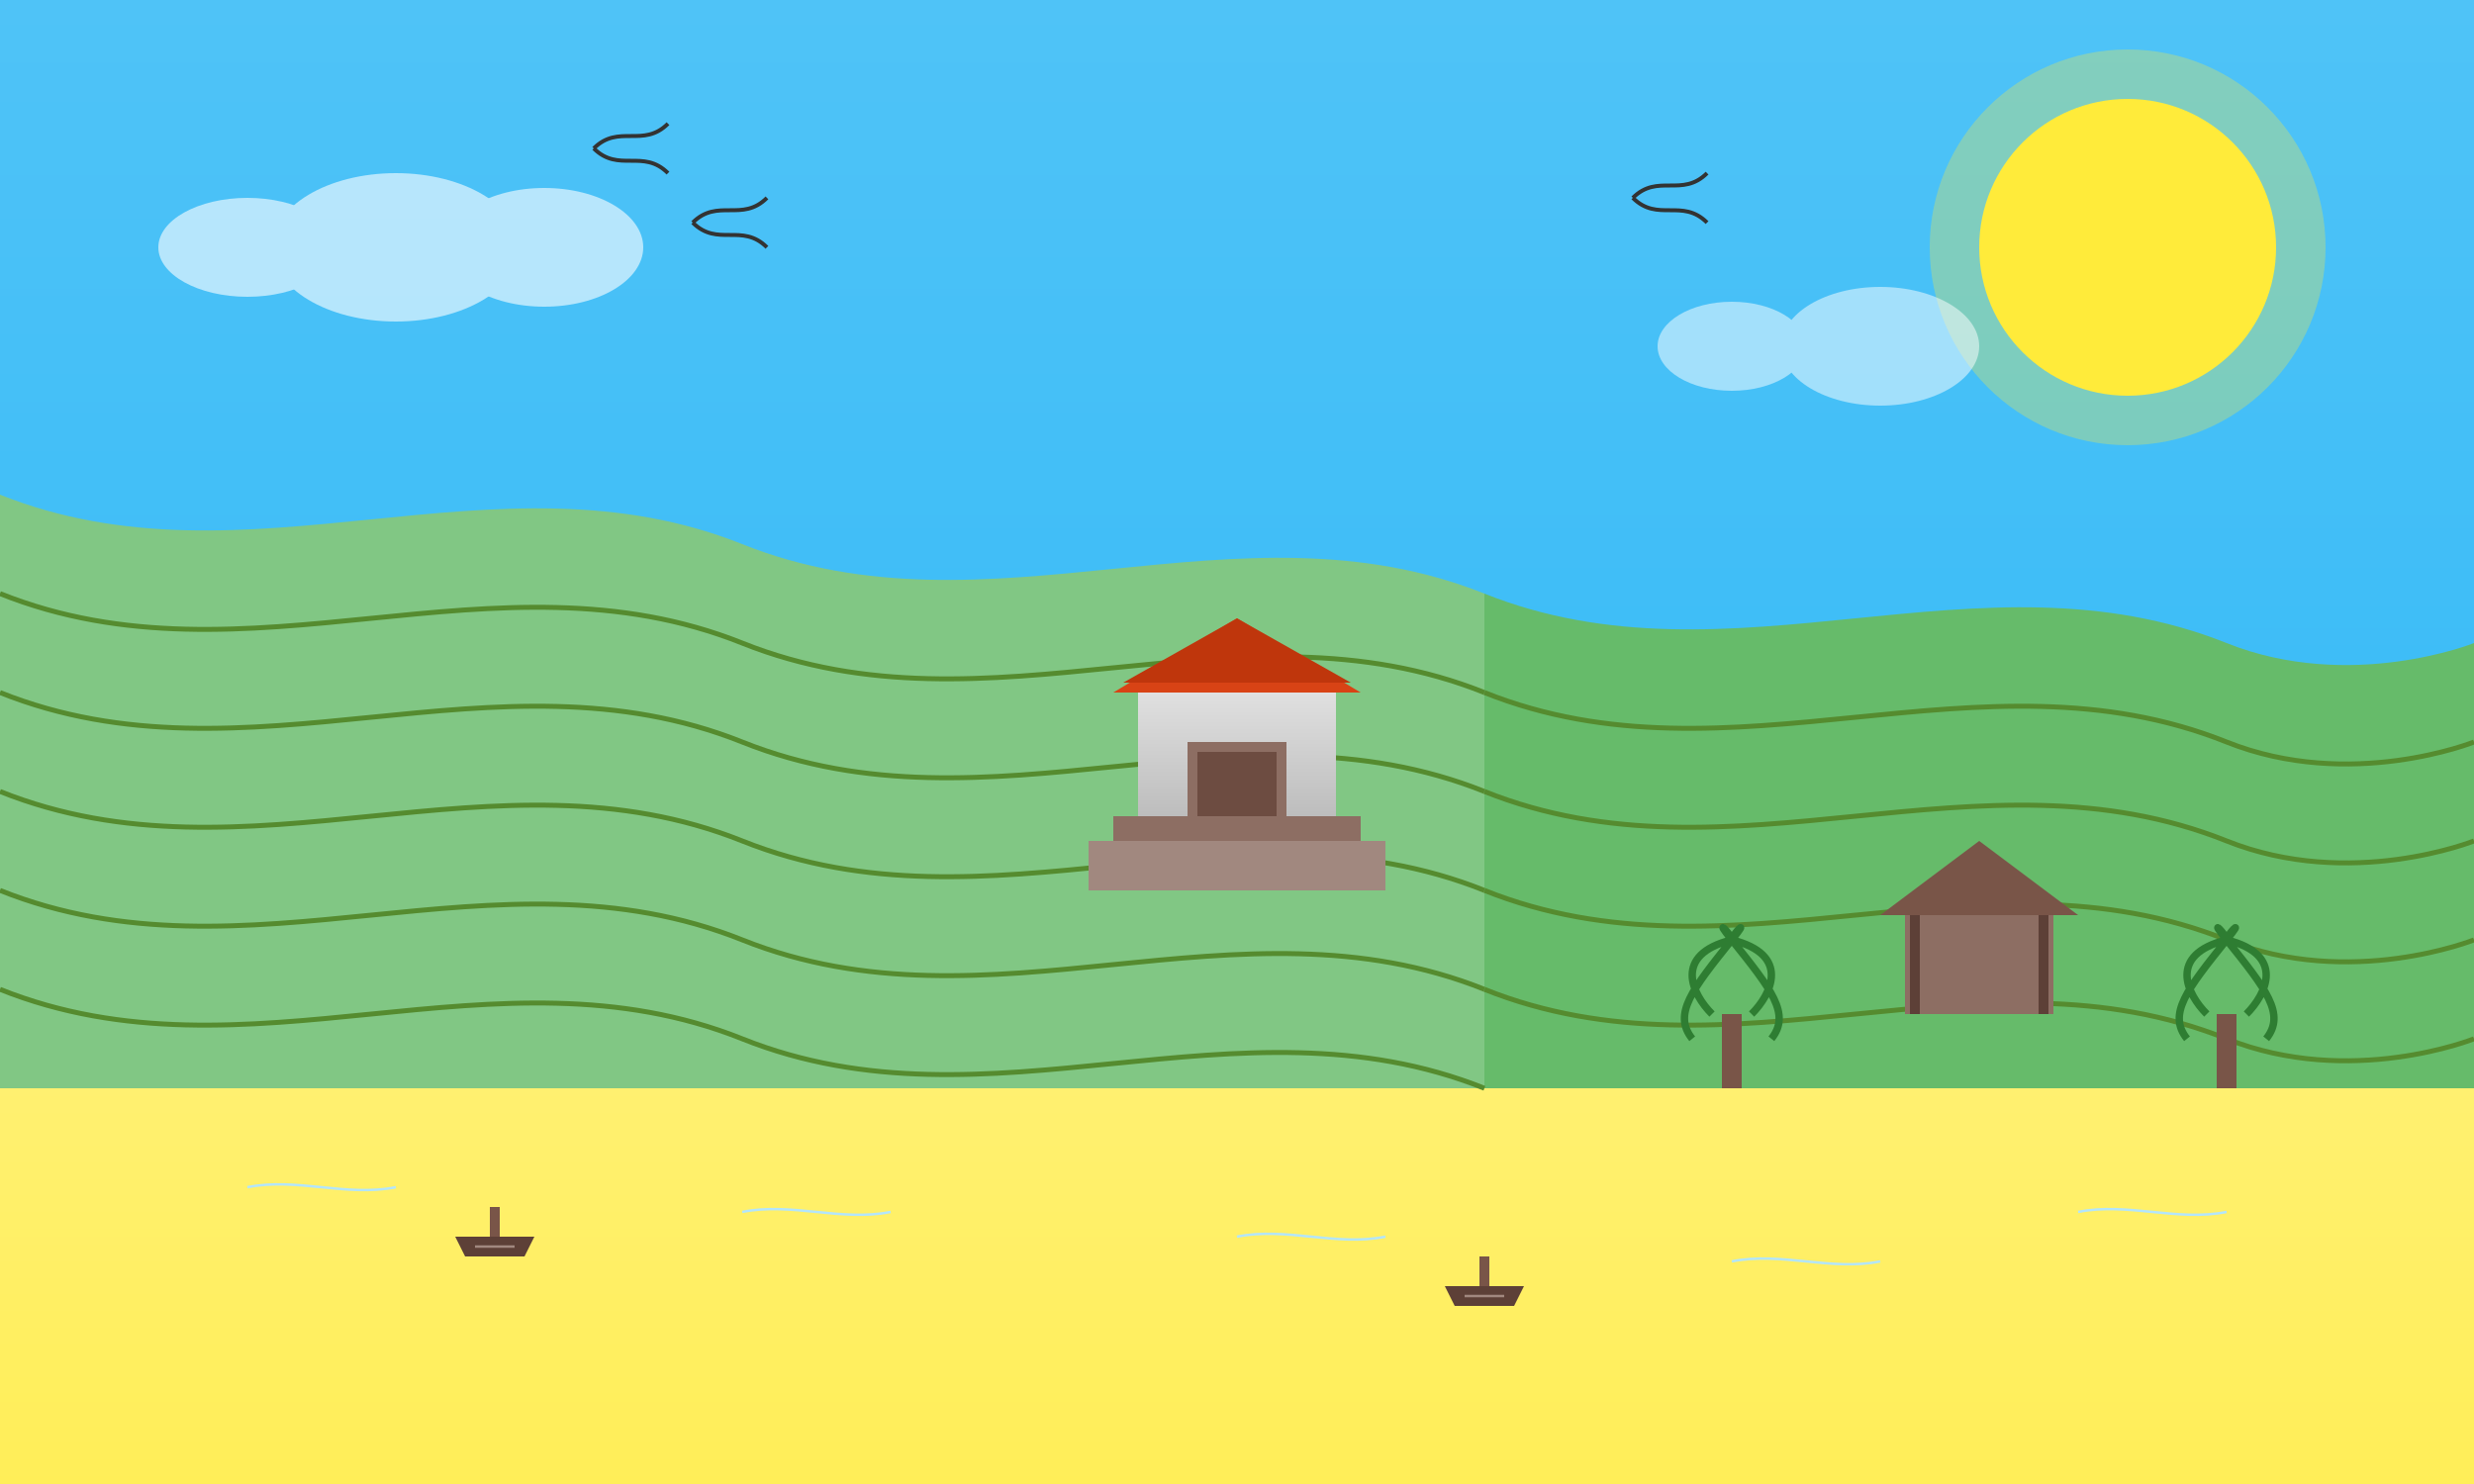
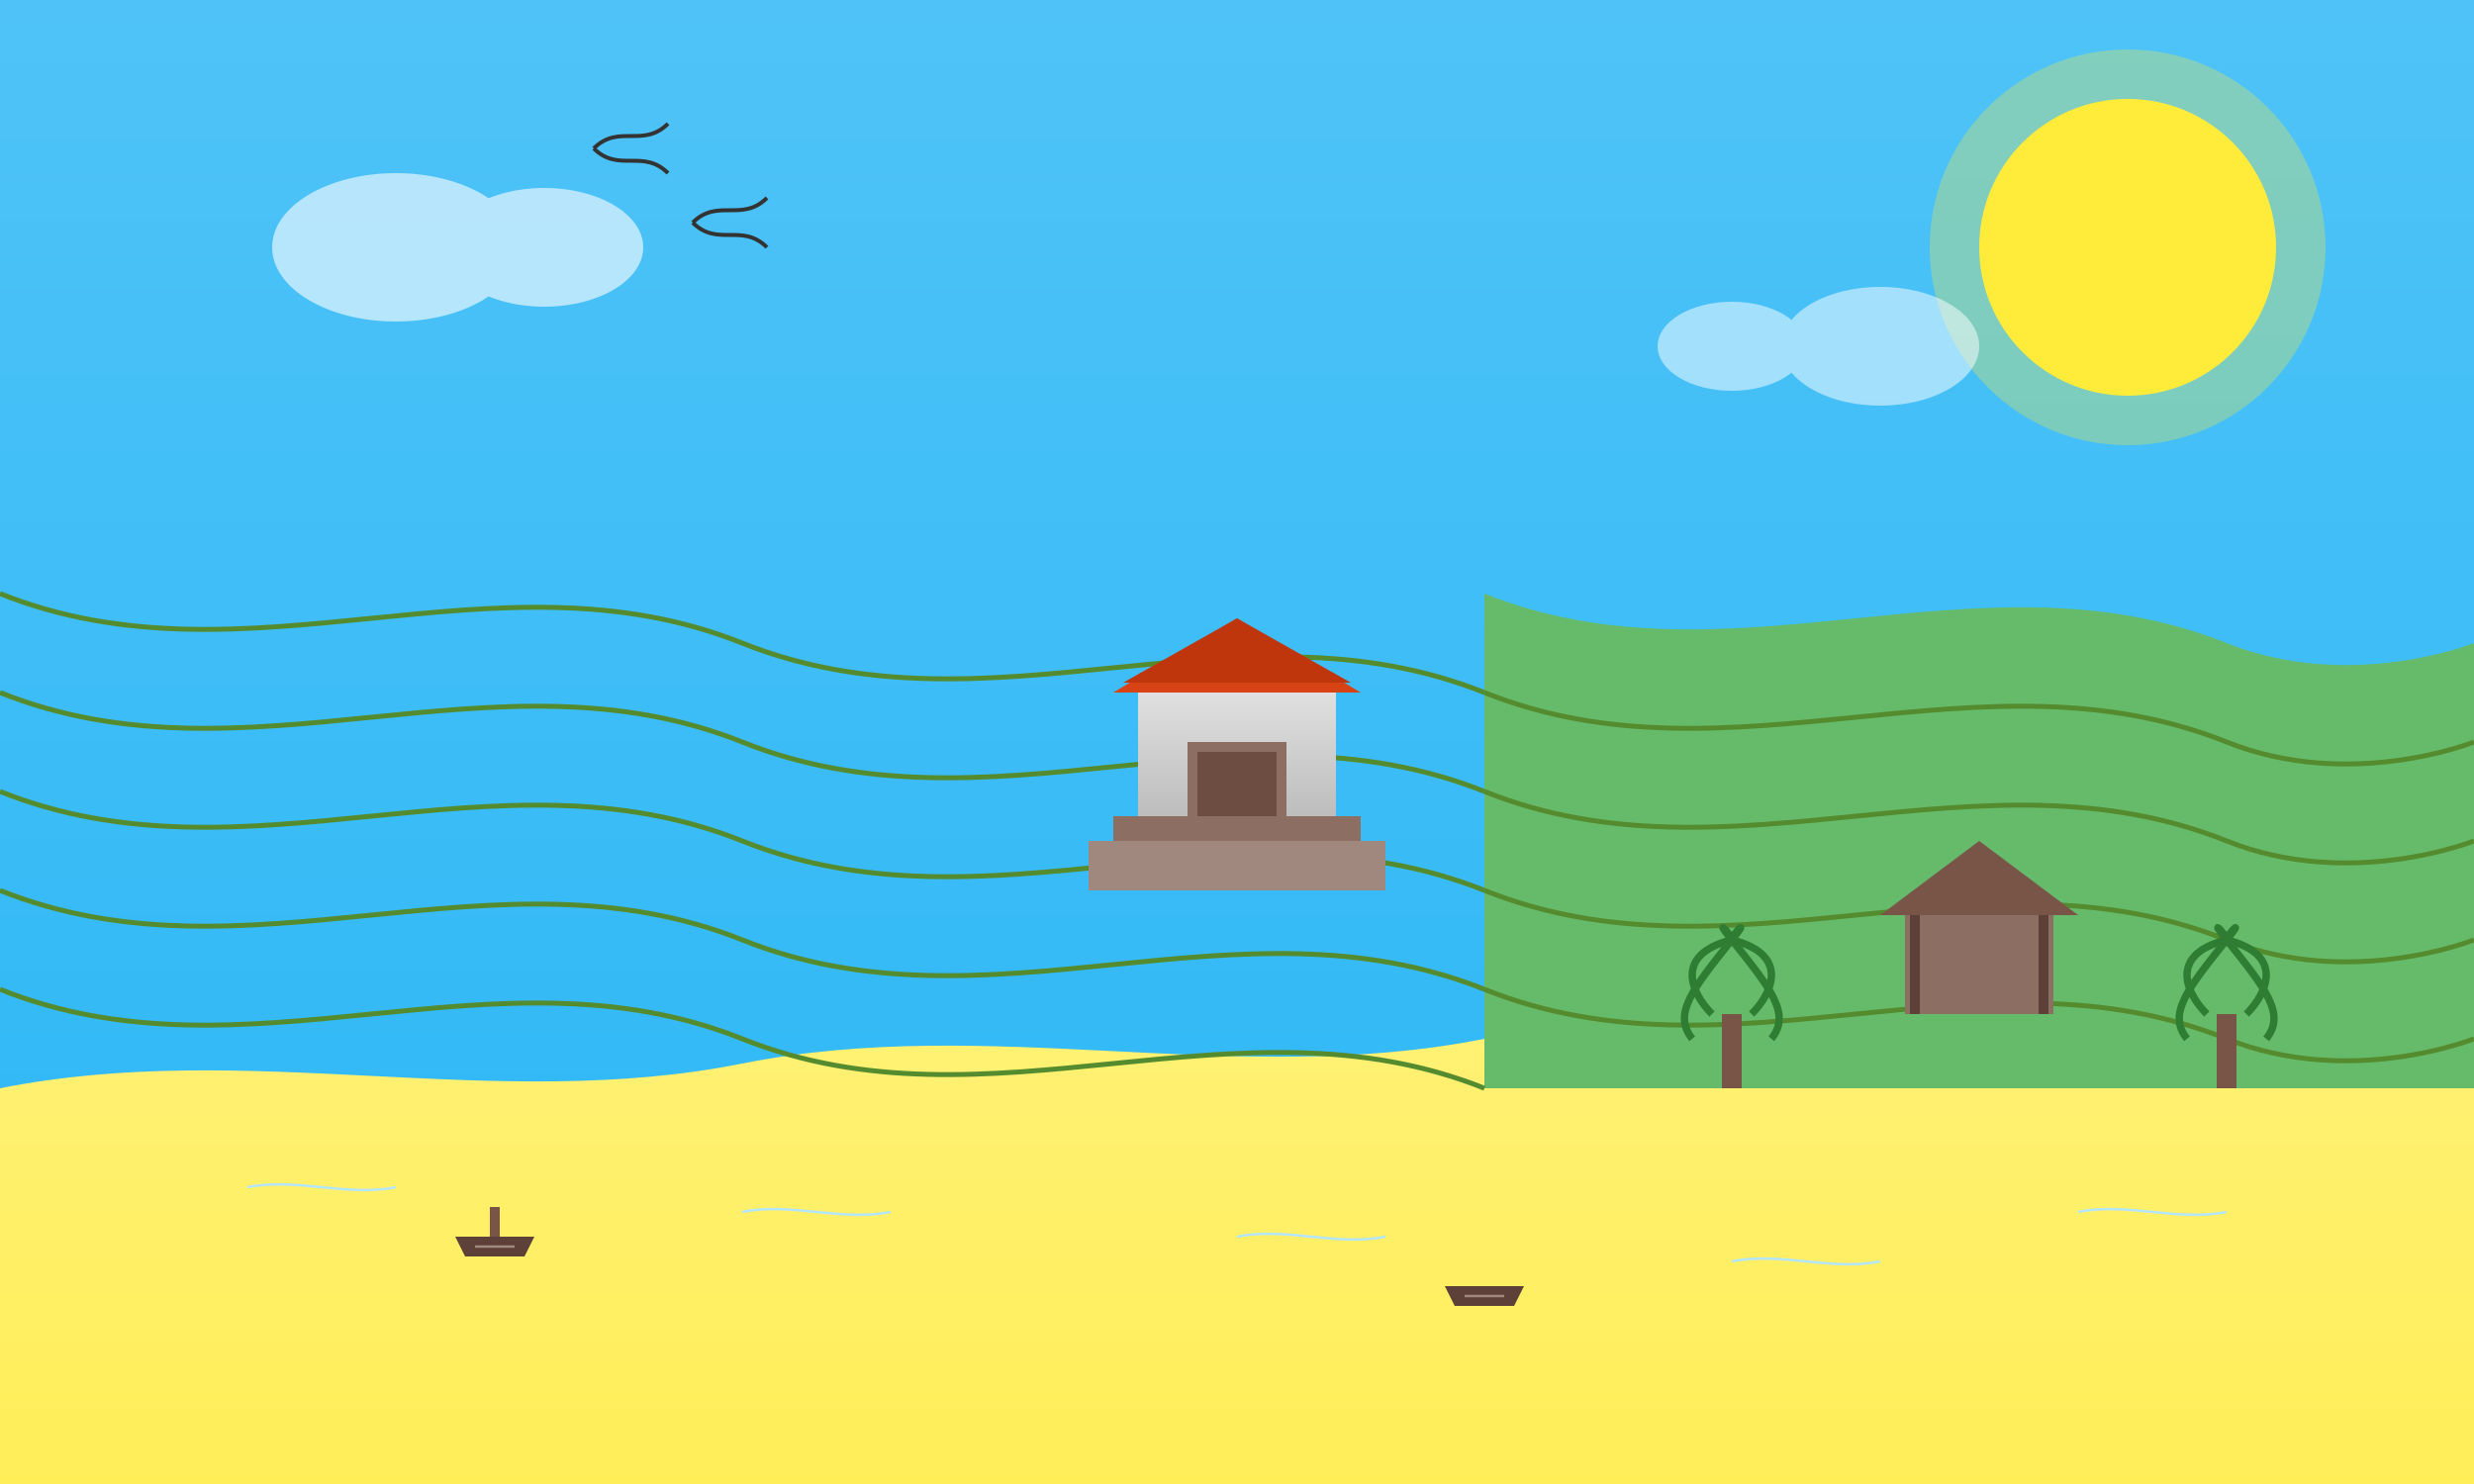
<svg xmlns="http://www.w3.org/2000/svg" width="500" height="300" viewBox="0 0 500 300">
  <rect x="0" y="0" width="500" height="300" fill="#808080" stroke="none" />
  <defs>
    <linearGradient id="skyGradient" x1="0%" y1="0%" x2="0%" y2="100%">
      <stop offset="0%" style="stop-color:#4FC3F7;stop-opacity:1" />
      <stop offset="100%" style="stop-color:#29B6F6;stop-opacity:1" />
    </linearGradient>
    <linearGradient id="waterGradient" x1="0%" y1="0%" x2="0%" y2="100%">
      <stop offset="0%" style="stop-color:#039BE5;stop-opacity:1" />
      <stop offset="100%" style="stop-color:#0288D1;stop-opacity:1" />
    </linearGradient>
    <linearGradient id="sandGradient" x1="0%" y1="0%" x2="0%" y2="100%">
      <stop offset="0%" style="stop-color:#FFF176;stop-opacity:1" />
      <stop offset="100%" style="stop-color:#FFEE58;stop-opacity:1" />
    </linearGradient>
    <linearGradient id="templeGradient" x1="0%" y1="0%" x2="0%" y2="100%">
      <stop offset="0%" style="stop-color:#E0E0E0;stop-opacity:1" />
      <stop offset="100%" style="stop-color:#BDBDBD;stop-opacity:1" />
    </linearGradient>
  </defs>
  <rect width="500" height="300" fill="url(#skyGradient)" />
  <circle cx="430" cy="50" r="30" fill="#FFEB3B" />
  <circle cx="430" cy="50" r="40" fill="#FFEB3B" opacity="0.3" />
  <g opacity="0.6">
    <ellipse cx="80" cy="50" rx="25" ry="15" fill="white" />
    <ellipse cx="110" cy="50" rx="20" ry="12" fill="white" />
-     <ellipse cx="50" cy="50" rx="18" ry="10" fill="white" />
  </g>
  <g opacity="0.5">
    <ellipse cx="380" cy="70" rx="20" ry="12" fill="white" />
    <ellipse cx="350" cy="70" rx="15" ry="9" fill="white" />
  </g>
  <rect x="0" y="220" width="500" height="80" fill="url(#waterGradient)" />
  <path d="M0,220 C50,210 100,225 150,215 C200,205 250,220 300,210 C350,200 400,215 450,205 C475,200 500,210 500,210 V300 H0 Z" fill="url(#sandGradient)" />
-   <path d="M0,100 C50,120 100,90 150,110 C200,130 250,100 300,120 L300,220 L0,220 Z" fill="#81C784" />
  <path d="M300,120 C350,140 400,110 450,130 C475,140 500,130 500,130 L500,220 L300,220 Z" fill="#66BB6A" />
  <path d="M0,120 C50,140 100,110 150,130 C200,150 250,120 300,140" fill="none" stroke="#558B2F" stroke-width="1" />
  <path d="M0,140 C50,160 100,130 150,150 C200,170 250,140 300,160" fill="none" stroke="#558B2F" stroke-width="1" />
  <path d="M0,160 C50,180 100,150 150,170 C200,190 250,160 300,180" fill="none" stroke="#558B2F" stroke-width="1" />
  <path d="M0,180 C50,200 100,170 150,190 C200,210 250,180 300,200" fill="none" stroke="#558B2F" stroke-width="1" />
  <path d="M0,200 C50,220 100,190 150,210 C200,230 250,200 300,220" fill="none" stroke="#558B2F" stroke-width="1" />
  <path d="M300,140 C350,160 400,130 450,150 C475,160 500,150 500,150" fill="none" stroke="#558B2F" stroke-width="1" />
  <path d="M300,160 C350,180 400,150 450,170 C475,180 500,170 500,170" fill="none" stroke="#558B2F" stroke-width="1" />
  <path d="M300,180 C350,200 400,170 450,190 C475,200 500,190 500,190" fill="none" stroke="#558B2F" stroke-width="1" />
  <path d="M300,200 C350,220 400,190 450,210 C475,220 500,210 500,210" fill="none" stroke="#558B2F" stroke-width="1" />
  <g transform="translate(250, 180)">
    <rect x="-30" y="-10" width="60" height="10" fill="#A1887F" />
    <rect x="-25" y="-15" width="50" height="5" fill="#8D6E63" />
    <rect x="-20" y="-40" width="40" height="25" fill="url(#templeGradient)" />
    <path d="M-25,-40 H25 L0,-55 Z" fill="#D84315" />
    <path d="M-23,-42 H23 L0,-55 Z" fill="#BF360C" />
    <rect x="-10" y="-30" width="20" height="15" fill="#8D6E63" />
    <rect x="-8" y="-28" width="16" height="13" fill="#6D4C41" />
  </g>
  <g transform="translate(400, 205)">
    <rect x="-15" y="-20" width="30" height="20" fill="#8D6E63" />
    <path d="M-20,-20 H20 L0,-35 Z" fill="#795548" />
    <line x1="-13" y1="-20" x2="-13" y2="0" stroke="#5D4037" stroke-width="2" />
    <line x1="13" y1="-20" x2="13" y2="0" stroke="#5D4037" stroke-width="2" />
  </g>
  <g transform="translate(350, 205)">
    <rect x="-2" y="0" width="4" height="15" fill="#795548" />
    <path d="M0,-15 C8,-5 12,0 8,5 M0,-15 C-8,-5 -12,0 -8,5 M0,-15 C4,-20 0,-16 0,-15 M0,-15 C-4,-20 0,-16 0,-15 M0,-15 C12,-12 8,-4 4,0 M0,-15 C-12,-12 -8,-4 -4,0" fill="none" stroke="#2E7D32" stroke-width="1.5" />
  </g>
  <g transform="translate(450, 205)">
    <rect x="-2" y="0" width="4" height="15" fill="#795548" />
    <path d="M0,-15 C8,-5 12,0 8,5 M0,-15 C-8,-5 -12,0 -8,5 M0,-15 C4,-20 0,-16 0,-15 M0,-15 C-4,-20 0,-16 0,-15 M0,-15 C12,-12 8,-4 4,0 M0,-15 C-12,-12 -8,-4 -4,0" fill="none" stroke="#2E7D32" stroke-width="1.5" />
  </g>
  <g transform="translate(100, 250)">
    <path d="M-8,0 H8 L6,4 L-6,4 Z" fill="#5D4037" />
    <path d="M-1,-6 L1,-6 L1,0 L-1,0 Z" fill="#795548" />
    <path d="M-4,2 H4" stroke="#A1887F" stroke-width="0.5" />
  </g>
  <g transform="translate(300, 260)">
    <path d="M-8,0 H8 L6,4 L-6,4 Z" fill="#5D4037" />
-     <path d="M-1,-6 L1,-6 L1,0 L-1,0 Z" fill="#795548" />
    <path d="M-4,2 H4" stroke="#A1887F" stroke-width="0.5" />
  </g>
  <path d="M50,240 C60,238 70,242 80,240" stroke="#B3E5FC" stroke-width="0.5" fill="none" />
  <path d="M150,245 C160,243 170,247 180,245" stroke="#B3E5FC" stroke-width="0.5" fill="none" />
  <path d="M250,250 C260,248 270,252 280,250" stroke="#B3E5FC" stroke-width="0.5" fill="none" />
  <path d="M350,255 C360,253 370,257 380,255" stroke="#B3E5FC" stroke-width="0.5" fill="none" />
  <path d="M420,245 C430,243 440,247 450,245" stroke="#B3E5FC" stroke-width="0.5" fill="none" />
  <path d="M120,30 C125,25 130,30 135,25 M120,30 C125,35 130,30 135,35" fill="none" stroke="#333" stroke-width="0.8" />
  <path d="M140,45 C145,40 150,45 155,40 M140,45 C145,50 150,45 155,50" fill="none" stroke="#333" stroke-width="0.8" />
-   <path d="M330,40 C335,35 340,40 345,35 M330,40 C335,45 340,40 345,45" fill="none" stroke="#333" stroke-width="0.8" />
</svg>